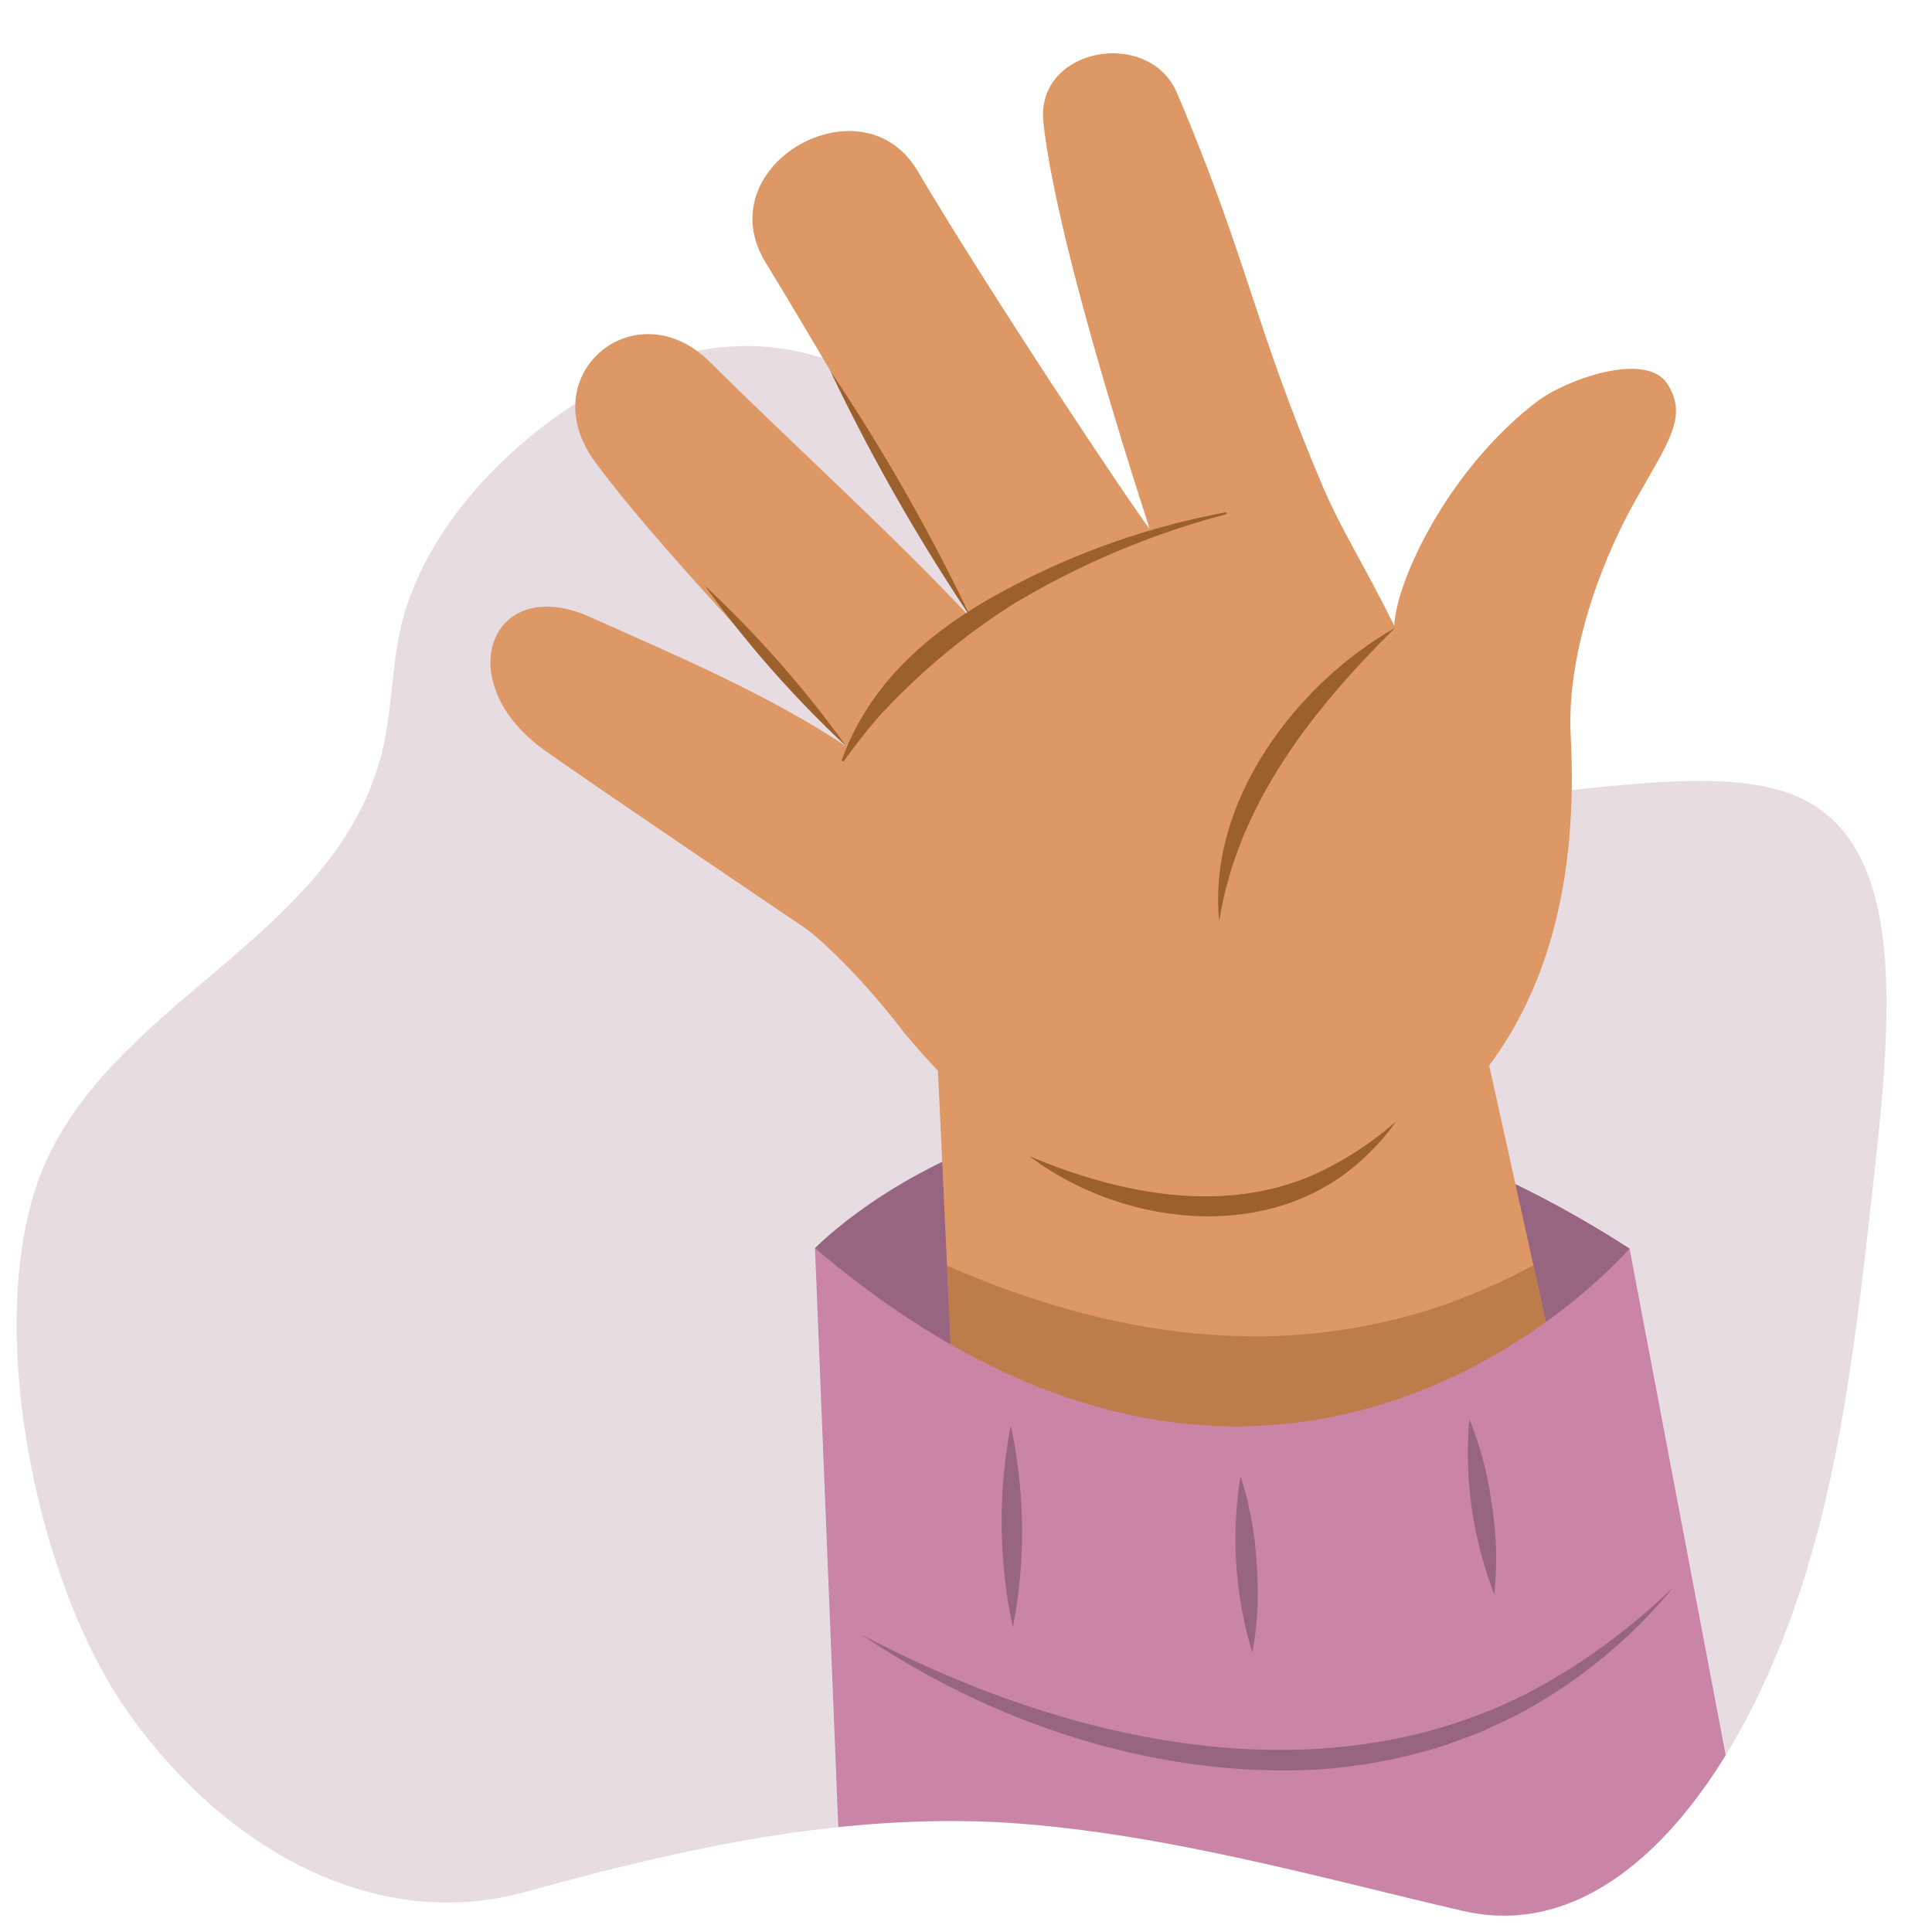
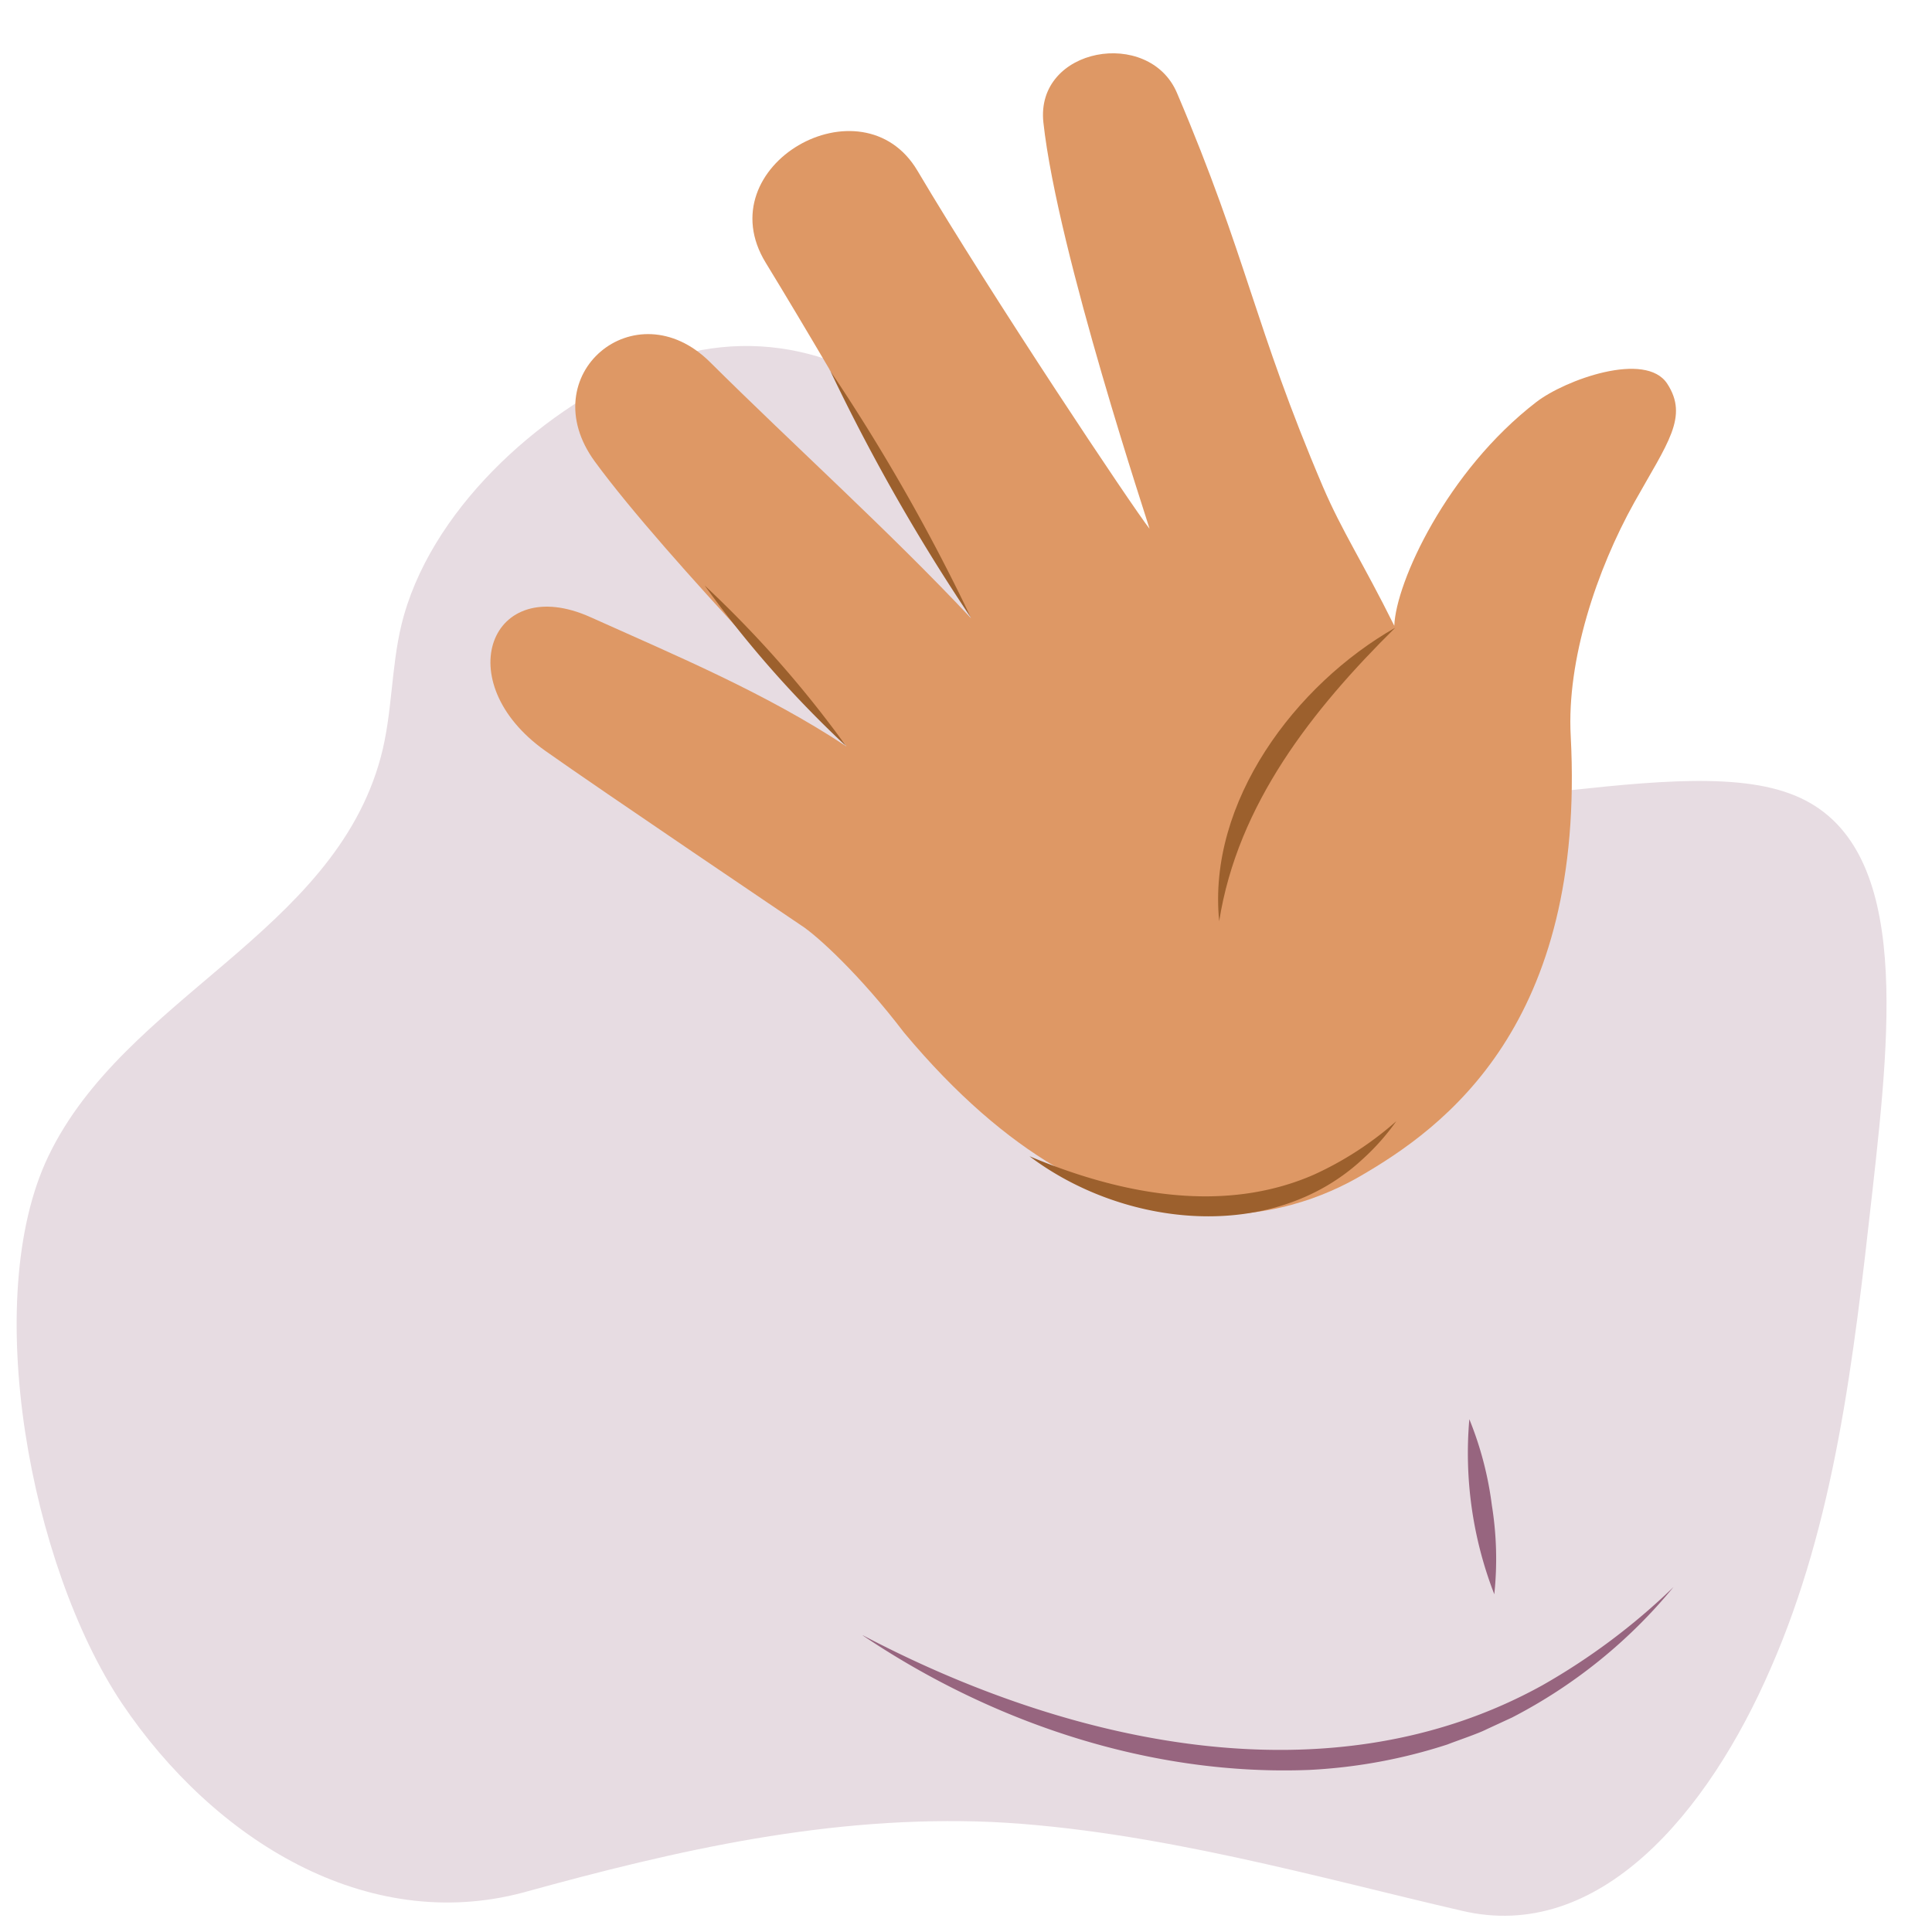
<svg xmlns="http://www.w3.org/2000/svg" width="380" height="380" viewBox="0 0 380 380">
  <defs>
    <clipPath id="a">
-       <path d="M102.92,372.23c-30.74,8.21-60.81-10.21-79-37.29C5.89,307.87,0,272.13,13.35,244.17c13.39-27.74,46.32-47.72,64.32-75.24,17.78-27.3,20.64-62.36,37.76-81.45S164,65.06,184.58,83.93c20.64,18.64,30.73,59.48,61.47,70.58,30.51,11.31,82.1-7.33,106,1.55,23.71,8.66,20,44.39,16.24,78.12s-7.46,65.25-20,93.88c-12.3,28.41-33.81,54.16-60.81,47.72-27-6.21-60.51-15.9-92.34-17.45C163.36,357,133.43,363.8,102.92,372.23Z" fill="none" />
-     </clipPath>
+       </clipPath>
    <clipPath id="b">
      <polygon points="290.17 197.22 319.27 328.7 190.68 343.99 184.44 209.65 290.17 197.22" fill="none" />
    </clipPath>
  </defs>
  <path d="M102.92,372.23c-30.74,8.21-60.81-10.21-79-37.29C5.89,307.87-3.89,255.4,9.5,227.44c15-31.32,56.09-43.83,65.4-78.55,2.28-8.49,2-17.49,4.06-26,5.37-22.13,26.75-41.73,47.15-50.44,21.23-9.07,41.78-3.57,58.47,11.51,20.64,18.64,30.73,59.48,61.47,70.58,30.51,11.31,82.1-7.33,106,1.55,23.71,8.66,20,44.39,16.24,78.12s-7.46,65.25-20,93.88c-12.3,28.41-33.81,54.16-60.81,47.72-27-6.21-60.51-15.9-92.34-17.45C163.36,357,133.43,363.8,102.92,372.23Z" fill="#e7dce2" />
  <g clip-path="url(#a)">
    <path d="M160.3,245.5s61.22-63.64,160.21.07l-24.43,96.35L192.57,343.5Z" fill="#97657f" />
    <polygon points="290.17 197.22 319.27 328.7 190.68 343.99 184.44 209.65 290.17 197.22" fill="#de9865" />
    <g clip-path="url(#b)">
      <g opacity="0.5">
        <path d="M344,260.85c3-11.05-14.11-32-23.46-24.56-74.62,58.88-152.88,3.37-175.65-10-24.71-14.5-42.14-37-65.56-52.9-13.66-9.29-27.07,7.71-24.18,20.39,7.15,31.39,36.27,50.94,61.67,67.62,30.54,20,67.17,35.69,103,42.83C253.33,310.93,332.64,302.07,344,260.85Z" fill="#9c602d" />
      </g>
    </g>
-     <path d="M345.66,378.15,320.51,245.57s-67.33,78.74-160.21-.07l5.38,133.74Z" fill="#ca84a6" />
+     <path d="M345.66,378.15,320.51,245.57s-67.33,78.74-160.21-.07Z" fill="#ca84a6" />
  </g>
  <path d="M302.17,79.08c-17.64,13.59-27.63,35.5-27.93,44C268,110.52,264,104.59,260.19,95.71c-13.57-31.87-14.82-44.84-28.69-77.42-5.48-12.91-27.87-9-26.28,5.78C208,49.66,226.21,104,226.1,104c-3.4-4.32-31-45.69-45.64-70.41-10.89-18.4-41.55-1-29.85,18.09,15.1,24.69,40.77,69.64,40.35,69.89-16.12-17.16-34.62-33.78-51.33-50.37-14.69-14.55-35.08,2.57-22.62,19.6,14.31,19.54,49.75,55.37,49.45,56-15.93-10.53-33.57-17.88-50.29-25.4-19.72-8.88-28,12.73-8.93,26.27,10.54,7.48,50.09,34.17,50.25,34.28,3.26,2.06,11.83,10,20.31,21.13,41.37,49.57,77.14,35.55,89.66,28.3,16.59-9.59,44.48-29.83,41.48-86.65-.8-14.9,5.08-32.59,12.51-45.92C328,87.1,332.17,82,327.93,75.48S307.83,74.71,302.17,79.08Z" fill="#de9865" />
-   <path d="M241.25,101.13A161.22,161.22,0,0,0,199,119a131.61,131.61,0,0,0-26,21.79c-2.5,2.85-4.82,5.86-7.11,9l-.36-.18a48.43,48.43,0,0,1,5.24-10.54c6.49-10,16.25-17.29,26.64-22.84a146.48,146.48,0,0,1,21.34-9.48,148.48,148.48,0,0,1,22.46-6l.07.39Z" fill="#9c602d" />
  <path d="M138.61,115.17a216.41,216.41,0,0,1,27.85,31.63,215.89,215.89,0,0,1-27.85-31.63Z" fill="#9c602d" />
  <path d="M163.17,72.75A381.48,381.48,0,0,1,191,121.54a382,382,0,0,1-27.79-48.79Z" fill="#9c602d" />
  <path d="M274.42,123.47c-16.19,16-31,34.67-34.62,57.72-2.36-23.48,15-46.56,34.62-57.72Z" fill="#9c602d" />
  <path d="M202.52,227.43c17.56,7.37,37.9,11.49,55.89,3.62a65.33,65.33,0,0,0,16.22-10.52A45.41,45.41,0,0,1,268,228c-17.93,16.65-47,13.38-65.5-.57Z" fill="#9c602d" />
  <path d="M289,279.14a67.32,67.32,0,0,1,4.43,16.93,66.12,66.12,0,0,1,.48,17.5A76.77,76.77,0,0,1,289,279.14Z" fill="#97657f" />
-   <path d="M244,290.36a67.41,67.41,0,0,1,3.16,17.21,66.07,66.07,0,0,1-.84,17.47A76.72,76.72,0,0,1,244,290.36Z" fill="#97657f" />
-   <path d="M198.81,280.37a99.52,99.52,0,0,1,.41,39.75,100,100,0,0,1-.41-39.75Z" fill="#97657f" />
  <path d="M169.7,321.64c40.36,21.25,91.64,33.05,133.6,9.87a127.74,127.74,0,0,0,25.86-19.36,101.23,101.23,0,0,1-31.75,25.66l-5,2.31c-1.61.84-6,2.31-7.73,3a104.57,104.57,0,0,1-27.12,5c-31.09,1.23-62.2-9.17-87.84-26.43Z" fill="#97657f" />
</svg>